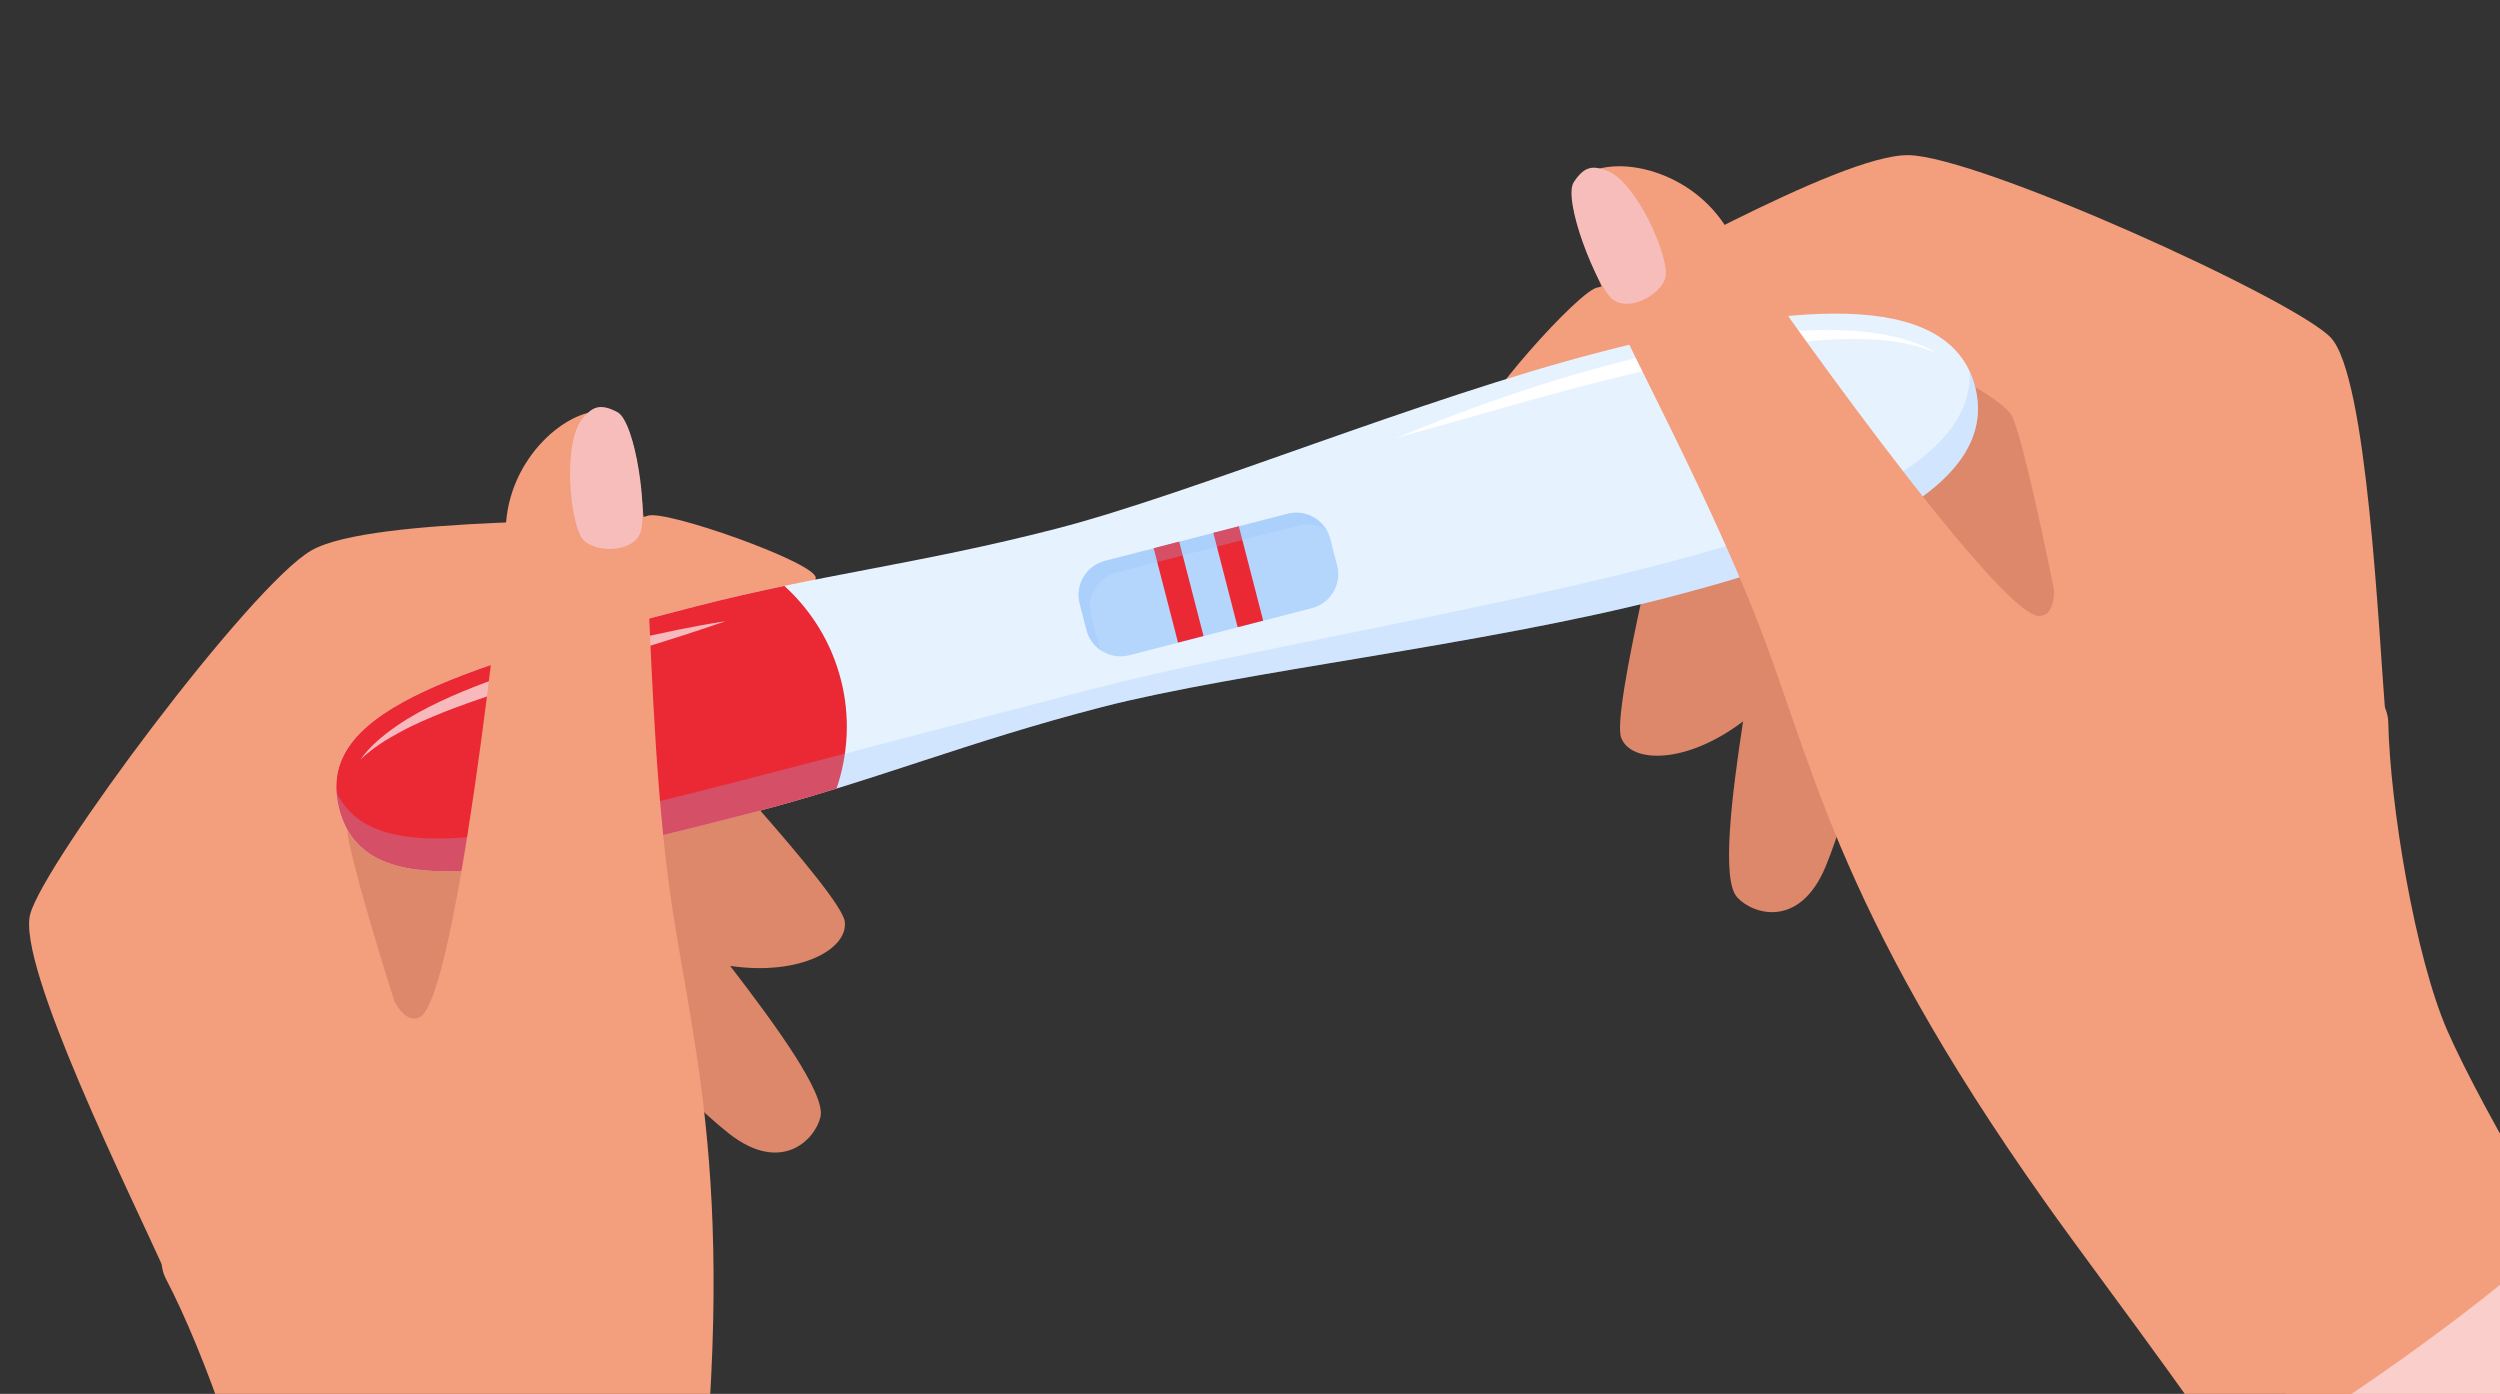
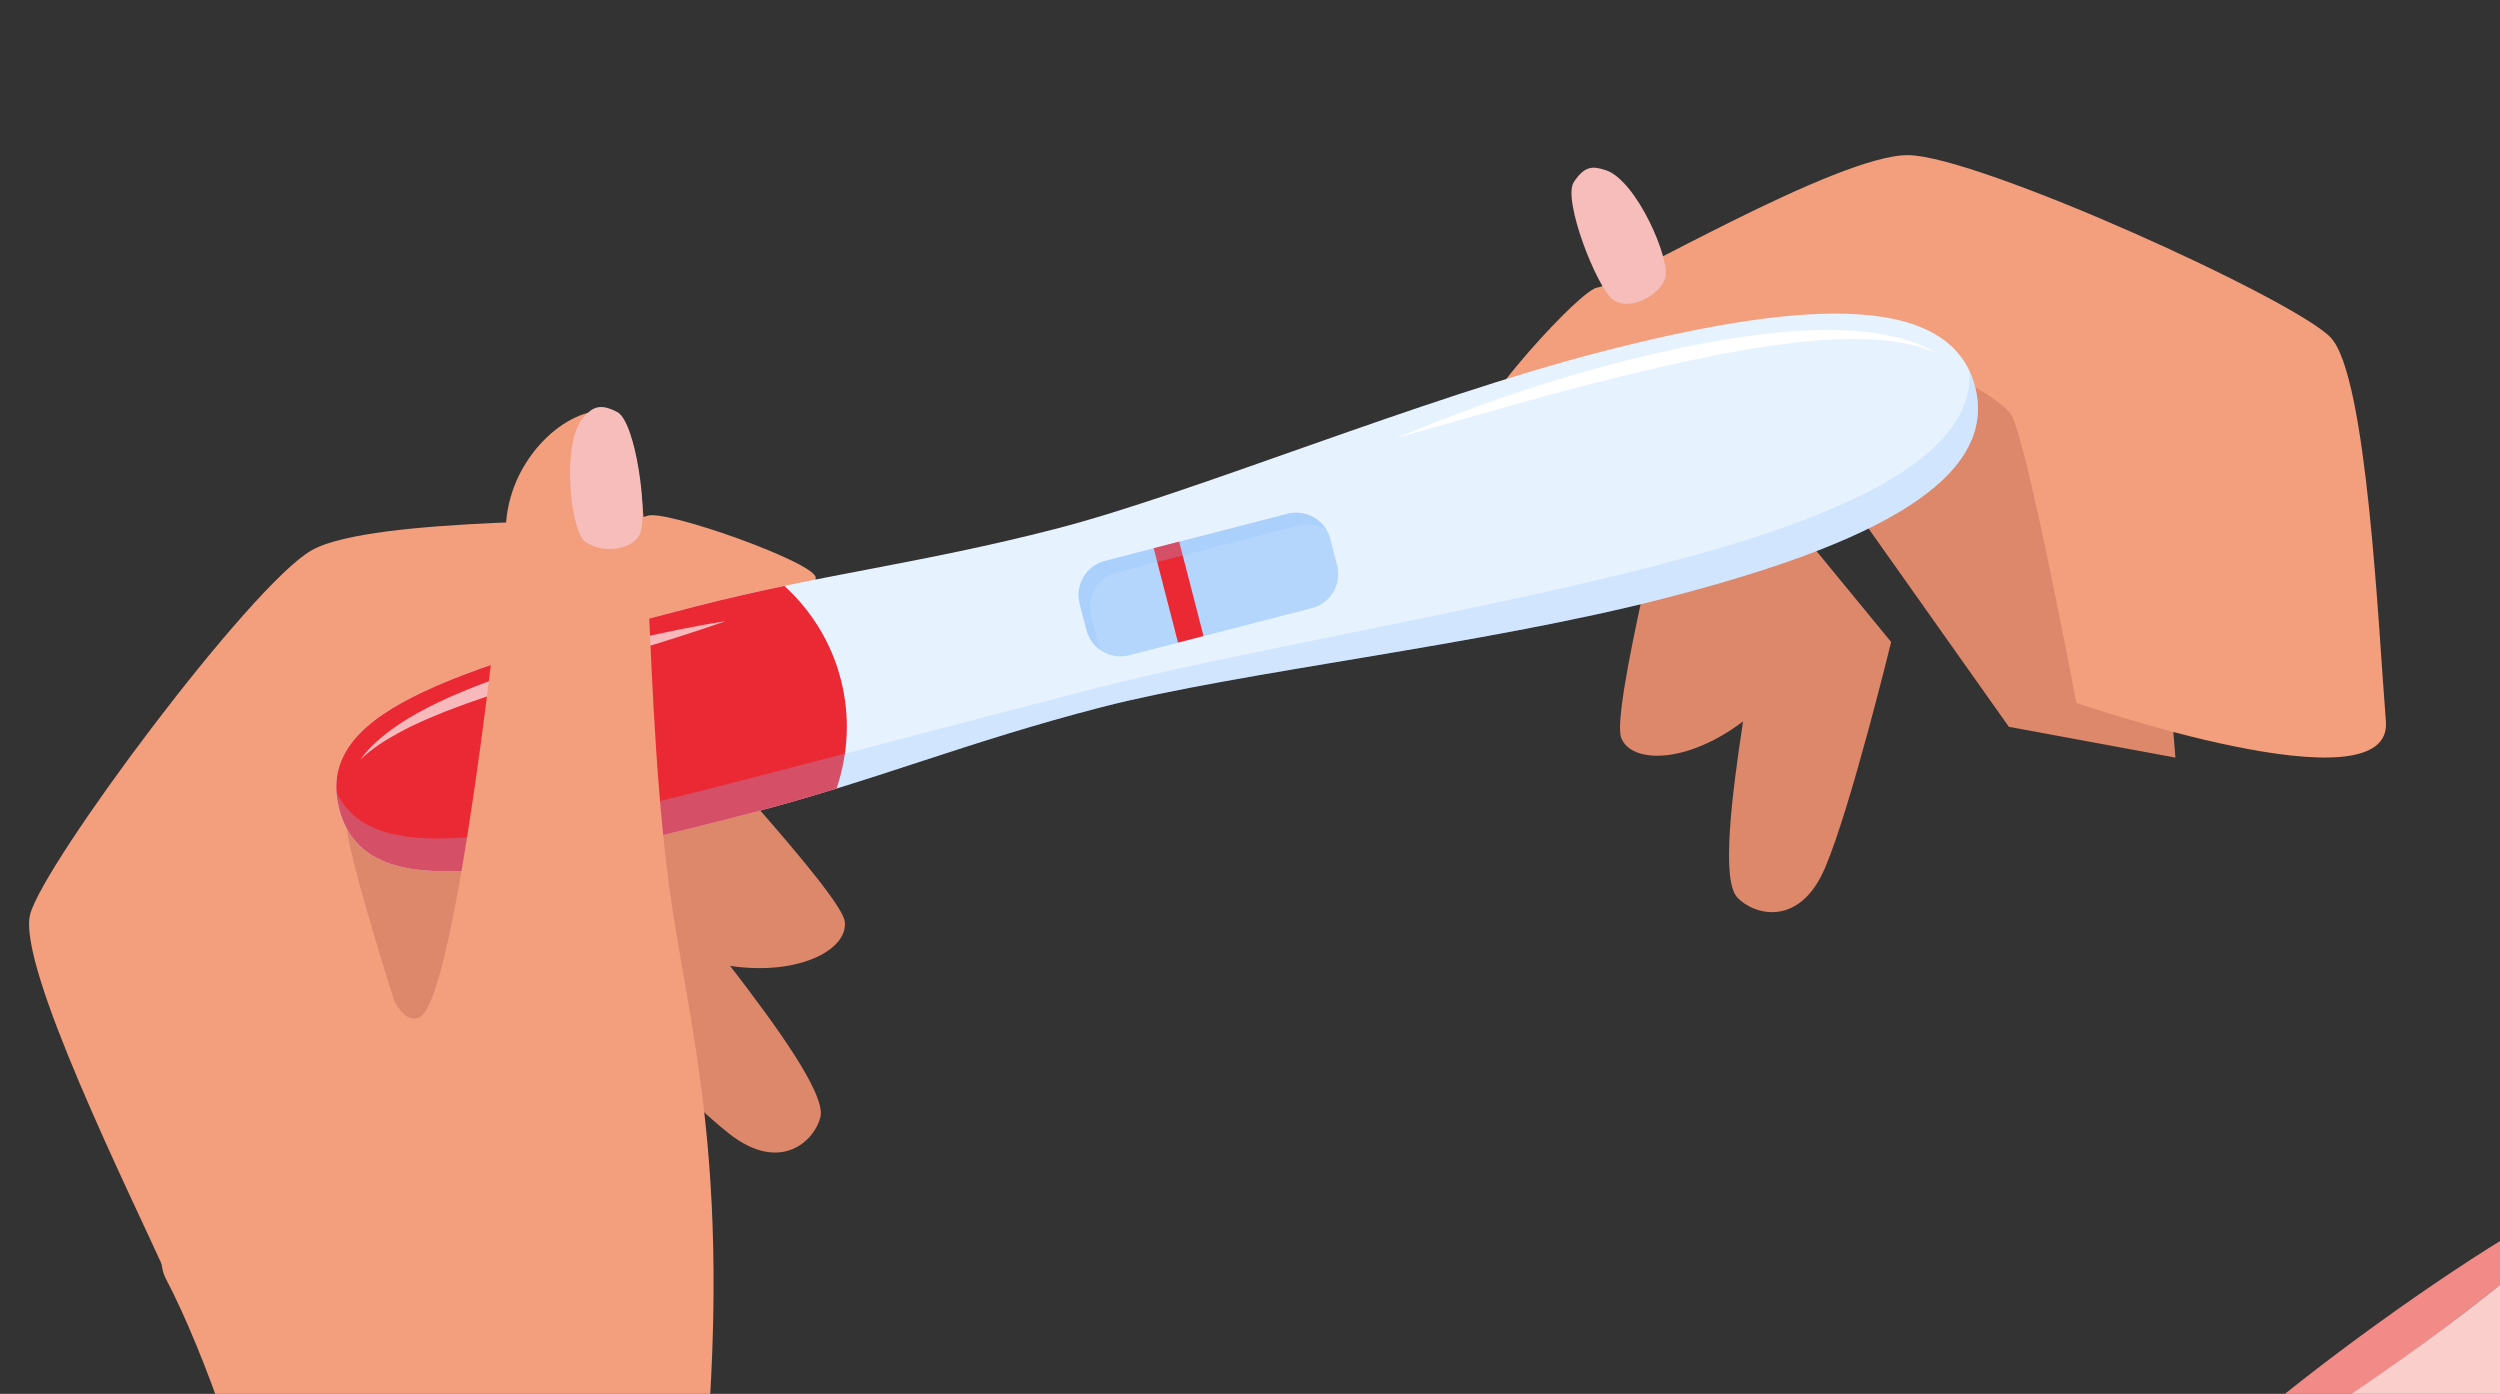
<svg xmlns="http://www.w3.org/2000/svg" viewBox="0 0 1066.58 594.67">
  <rect x="0" y="0" width="1066.58" height="594.67" fill="#333333" stroke="none" />
  <defs>
    <style>.cls-1{clip-path:url(#clippath);}.cls-2{fill:none;}.cls-2,.cls-3,.cls-4,.cls-5,.cls-6,.cls-7,.cls-8,.cls-9,.cls-10,.cls-11,.cls-12,.cls-13{stroke-width:0px;}.cls-3{fill:#97c1fc;mix-blend-mode:multiply;opacity:.25;}.cls-14{isolation:isolate;}.cls-4{fill:#f9cecb;}.cls-5{fill:#f39e7c;}.cls-6{fill:#dd876b;}.cls-7{fill:#b4d6fc;}.cls-8,.cls-13{fill:#fff;}.cls-9{fill:#eb2934;}.cls-10{fill:#f28b88;}.cls-11{fill:#f6bdba;}.cls-12{fill:#e6f3ff;}.cls-13{opacity:.67;}</style>
    <clipPath id="clippath">
      <rect class="cls-2" width="1066.58" height="594.67" />
    </clipPath>
  </defs>
  <g class="cls-14">
    <g id="Layer_2">
      <g id="Layer_1-2">
        <g class="cls-1">
          <polygon class="cls-6" points="237.44 252.98 170.79 261.64 92.75 371.85 157.54 514.86 213.38 469 237.44 252.98" />
          <path class="cls-6" d="m264.49,279.5c28.06,30.95,94.15,101.78,95.89,113.52,1.74,11.74-18.93,23.45-48.87,19.07,19.24,25.02,40.92,54.63,38.51,64.51-2.42,9.89-16.85,24.38-39.01,7.02-22.16-17.36-71.17-70.61-71.17-70.61l24.66-133.52Z" />
          <path class="cls-5" d="m347.99,246.46c.12,9.38-11.18,32.89-29.57,36.15-18.4,3.26-118.58-.05-131.3,11.72-12.72,11.77-37.86,46.91-38.98,58.36-1.12,11.46,35.11,121.3,35.11,121.3,0,0-95.74,106.31-111.78,70.75-16.04-35.56-64.35-132.85-58.59-154.7,5.76-21.85,94.03-140.46,120.06-155.26,26.04-14.8,136.49-11.53,143.24-14.69,6.74-3.15,71.74,19.85,71.82,26.36Z" />
          <polygon class="cls-6" points="731.48 132.68 794 108.01 915.62 166.71 928.1 323.22 857.05 310.09 731.48 132.68" />
          <path class="cls-6" d="m720.64,168.97c-9.58,40.66-33.16,134.63-29,145.74,4.16,11.12,27.91,11.37,52-6.95-4.73,31.21-9.39,67.61-2.49,75.09,6.9,7.48,26.54,13.18,37.54-12.73,11-25.91,28.13-96.23,28.13-96.23l-86.17-104.93Z" />
          <path class="cls-5" d="m631.58,180.46c4.43,8.27,25.69,23.38,43.37,17.33,17.68-6.05,103.75-57.41,120.58-53.27,16.83,4.14,55.83,22.74,62.35,32.22,6.53,9.49,27.96,123.15,27.96,123.15,0,0,135.22,46.72,132.06,7.84-3.17-38.88-7.95-147.4-23.56-163.74-15.61-16.34-150.25-77.44-180.19-77.8-29.95-.36-125.03,55.94-132.46,56.44-7.43.5-53.18,52.07-50.1,57.82Z" />
          <path class="cls-12" d="m683.12,150.08c-77.74,20.06-174.38,60.5-232.55,75.5-58.16,15.01-101.26,19.56-153.97,33.16-107.94,27.85-162.29,46.04-151.9,86.31,10.39,40.27,66.76,29.9,174.7,2.05,52.71-13.6,92.63-30.46,150.79-45.46,58.16-15.01,162.31-26.37,240.05-46.42,77.74-20.06,143.51-47.16,132.4-90.23-11.11-43.06-81.79-34.97-159.53-14.91Z" />
          <path class="cls-7" d="m567.56,229.91l2.92,11.33c2.05,7.96-2.77,16.14-10.73,18.2l-78,20.12c-7.96,2.05-16.17-2.76-18.23-10.73l-2.92-11.33c-2.05-7.93,2.8-16.15,10.76-18.21l78-20.12c7.96-2.05,16.15,2.8,18.2,10.73Z" />
          <path class="cls-9" d="m358.72,289.83c4.09,15.84,3.16,31.86-1.82,46.6-12.02,3.71-24.36,7.3-37.48,10.69-107.94,27.85-164.32,38.19-174.7-2.07s43.96-58.46,151.9-86.3c13.12-3.39,25.69-6.21,38.01-8.79,11.49,10.49,20.02,24.07,24.09,39.88Z" />
          <rect class="cls-9" x="497.2" y="231.86" width="11.24" height="41.58" transform="translate(-47.17 133.62) rotate(-14.47)" />
-           <rect class="cls-9" x="522.65" y="225.3" width="11.24" height="41.58" transform="translate(-44.73 139.77) rotate(-14.47)" />
          <path class="cls-3" d="m565.97,226.09c-3.36-2.16-7.58-2.98-11.75-1.9l-77.97,20.11c-7.96,2.05-12.81,10.27-10.76,18.21l2.92,11.33c.35,1.37.91,2.66,1.6,3.85-3.12-1.96-5.5-5.04-6.48-8.86l-2.92-11.33c-2.05-7.93,2.8-16.15,10.76-18.21l78-20.12c6.59-1.7,13.32,1.33,16.61,6.91Z" />
          <path class="cls-3" d="m842.65,164.98c11.11,43.07-54.68,70.19-132.41,90.24-77.73,20.05-181.88,31.4-240.04,46.4s-98.09,31.89-150.79,45.49c-107.94,27.85-164.32,38.19-174.7-2.07-.64-2.48-1.02-4.83-1.17-7.14,15.06,32.12,70.92,21.37,172.27-4.77,52.7-13.6,94.12-24.7,152.28-39.71,58.16-15.01,160.82-32.13,238.55-52.19,73.34-18.92,136.06-44.14,133.56-83.06,1.02,2.12,1.83,4.36,2.46,6.81Z" />
          <path class="cls-8" d="m826.27,150.62c-9.16-3.9-18.96-5.48-28.75-5.84-9.79-.45-19.61.11-29.38,1.13-19.54,2.17-38.91,5.92-58.15,10.33-19.28,4.3-38.39,9.27-57.45,14.58l-57.24,16.17c18.36-7.57,36.94-14.61,55.84-20.77,9.43-3.16,18.97-5.97,28.54-8.7,9.6-2.63,19.25-5.03,28.95-7.29,9.72-2.16,19.5-4.09,29.34-5.73,9.87-1.49,19.78-2.78,29.78-3.36,9.98-.62,20.06-.53,30.03.66,9.89,1.36,19.93,3.67,28.49,8.83Z" />
          <path class="cls-13" d="m309.56,265.03c-13.31,4.58-26.69,8.85-40.11,12.89-13.4,4.11-26.84,8.05-40.16,12.24-13.35,4.11-26.6,8.46-39.55,13.49-6.42,2.62-12.85,5.27-18.91,8.61-6.11,3.25-12.01,6.97-17.1,11.86,4.07-5.81,9.71-10.39,15.53-14.44,5.87-4.06,12.17-7.38,18.57-10.44,12.84-6.05,26.2-10.71,39.63-14.96,13.48-4.11,27.05-7.82,40.74-10.98,13.69-3.18,27.42-6.16,41.36-8.27Z" />
          <ellipse class="cls-10" cx="1019.69" cy="572.12" rx="101.39" ry="9.23" transform="translate(-141.97 704.87) rotate(-35.81)" />
-           <path class="cls-5" d="m673.57,76.44c12.18-11.23,45.71-5.57,62.21,19.49,16.5,25.07,116.58,166.72,134.15,166.86,17.57.14-6.48-67.5-5.92-66.85.56.65,154.18,76.65,154.89,111.97.72,35.32,11.45,100.44,25.29,131.97,13.84,31.54,62.83,119.24,93.34,144.55,30.51,25.3-66.98,278.44-66.98,278.44,0,0-69.25-156.99-91.1-195.88-27.26-48.51-79.61-115.57-107.06-154.33-90.82-128.25-99.49-190.2-124.27-251.9-36.18-90.1-89.52-170.53-74.55-184.33Z" />
          <path class="cls-11" d="m684.9,72.54c13.35,4.15,28.25,38.93,25.48,46.41-2.77,7.48-15.45,14.01-22.31,8.83-6.86-5.18-21.53-42.57-16.64-50.08,4.85-7.44,8.64-6.66,13.46-5.16Z" />
          <path class="cls-4" d="m1349.4,803.32l-286.07,73.8c-53.37-102.88-108.55-210.83-125.85-245.68,3.08-.21,8.62-2.45,15.86-6.16,35.25-18.09,110.75-71.41,138.42-99.34,5.5-5.55,9.11-10.09,10.15-13.16,9.52,10.76,190.83,221.95,247.49,290.53Z" />
          <path class="cls-5" d="m260.92,175.75c-16.09-3.93-42.7,17.24-45.01,47.15-2.31,29.92-21.38,202.31-36.68,210.93-15.31,8.62-26.98-62.21-27.16-61.37-.17.84-97.85,141.67-81.39,172.93,16.46,31.26,38.57,93.44,41.71,127.73,3.15,34.29,2.7,134.76-11.76,171.66-14.46,36.91,193.32,211.29,193.32,211.29,0,0-15.35-170.9-15.03-215.51.39-55.64,13.77-139.66,19.04-186.86,17.44-156.18-4.94-214.59-13.11-280.58-11.92-96.35-4.15-192.56-23.93-197.39Z" />
          <path class="cls-11" d="m249.11,177.81c-9.68,10.09-5.89,47.74.15,52.95,6.05,5.21,20.29,4.78,23.79-3.07,3.5-7.85-1.75-47.67-9.67-51.88-7.85-4.17-10.78-1.65-14.28,2Z" />
        </g>
      </g>
    </g>
  </g>
</svg>